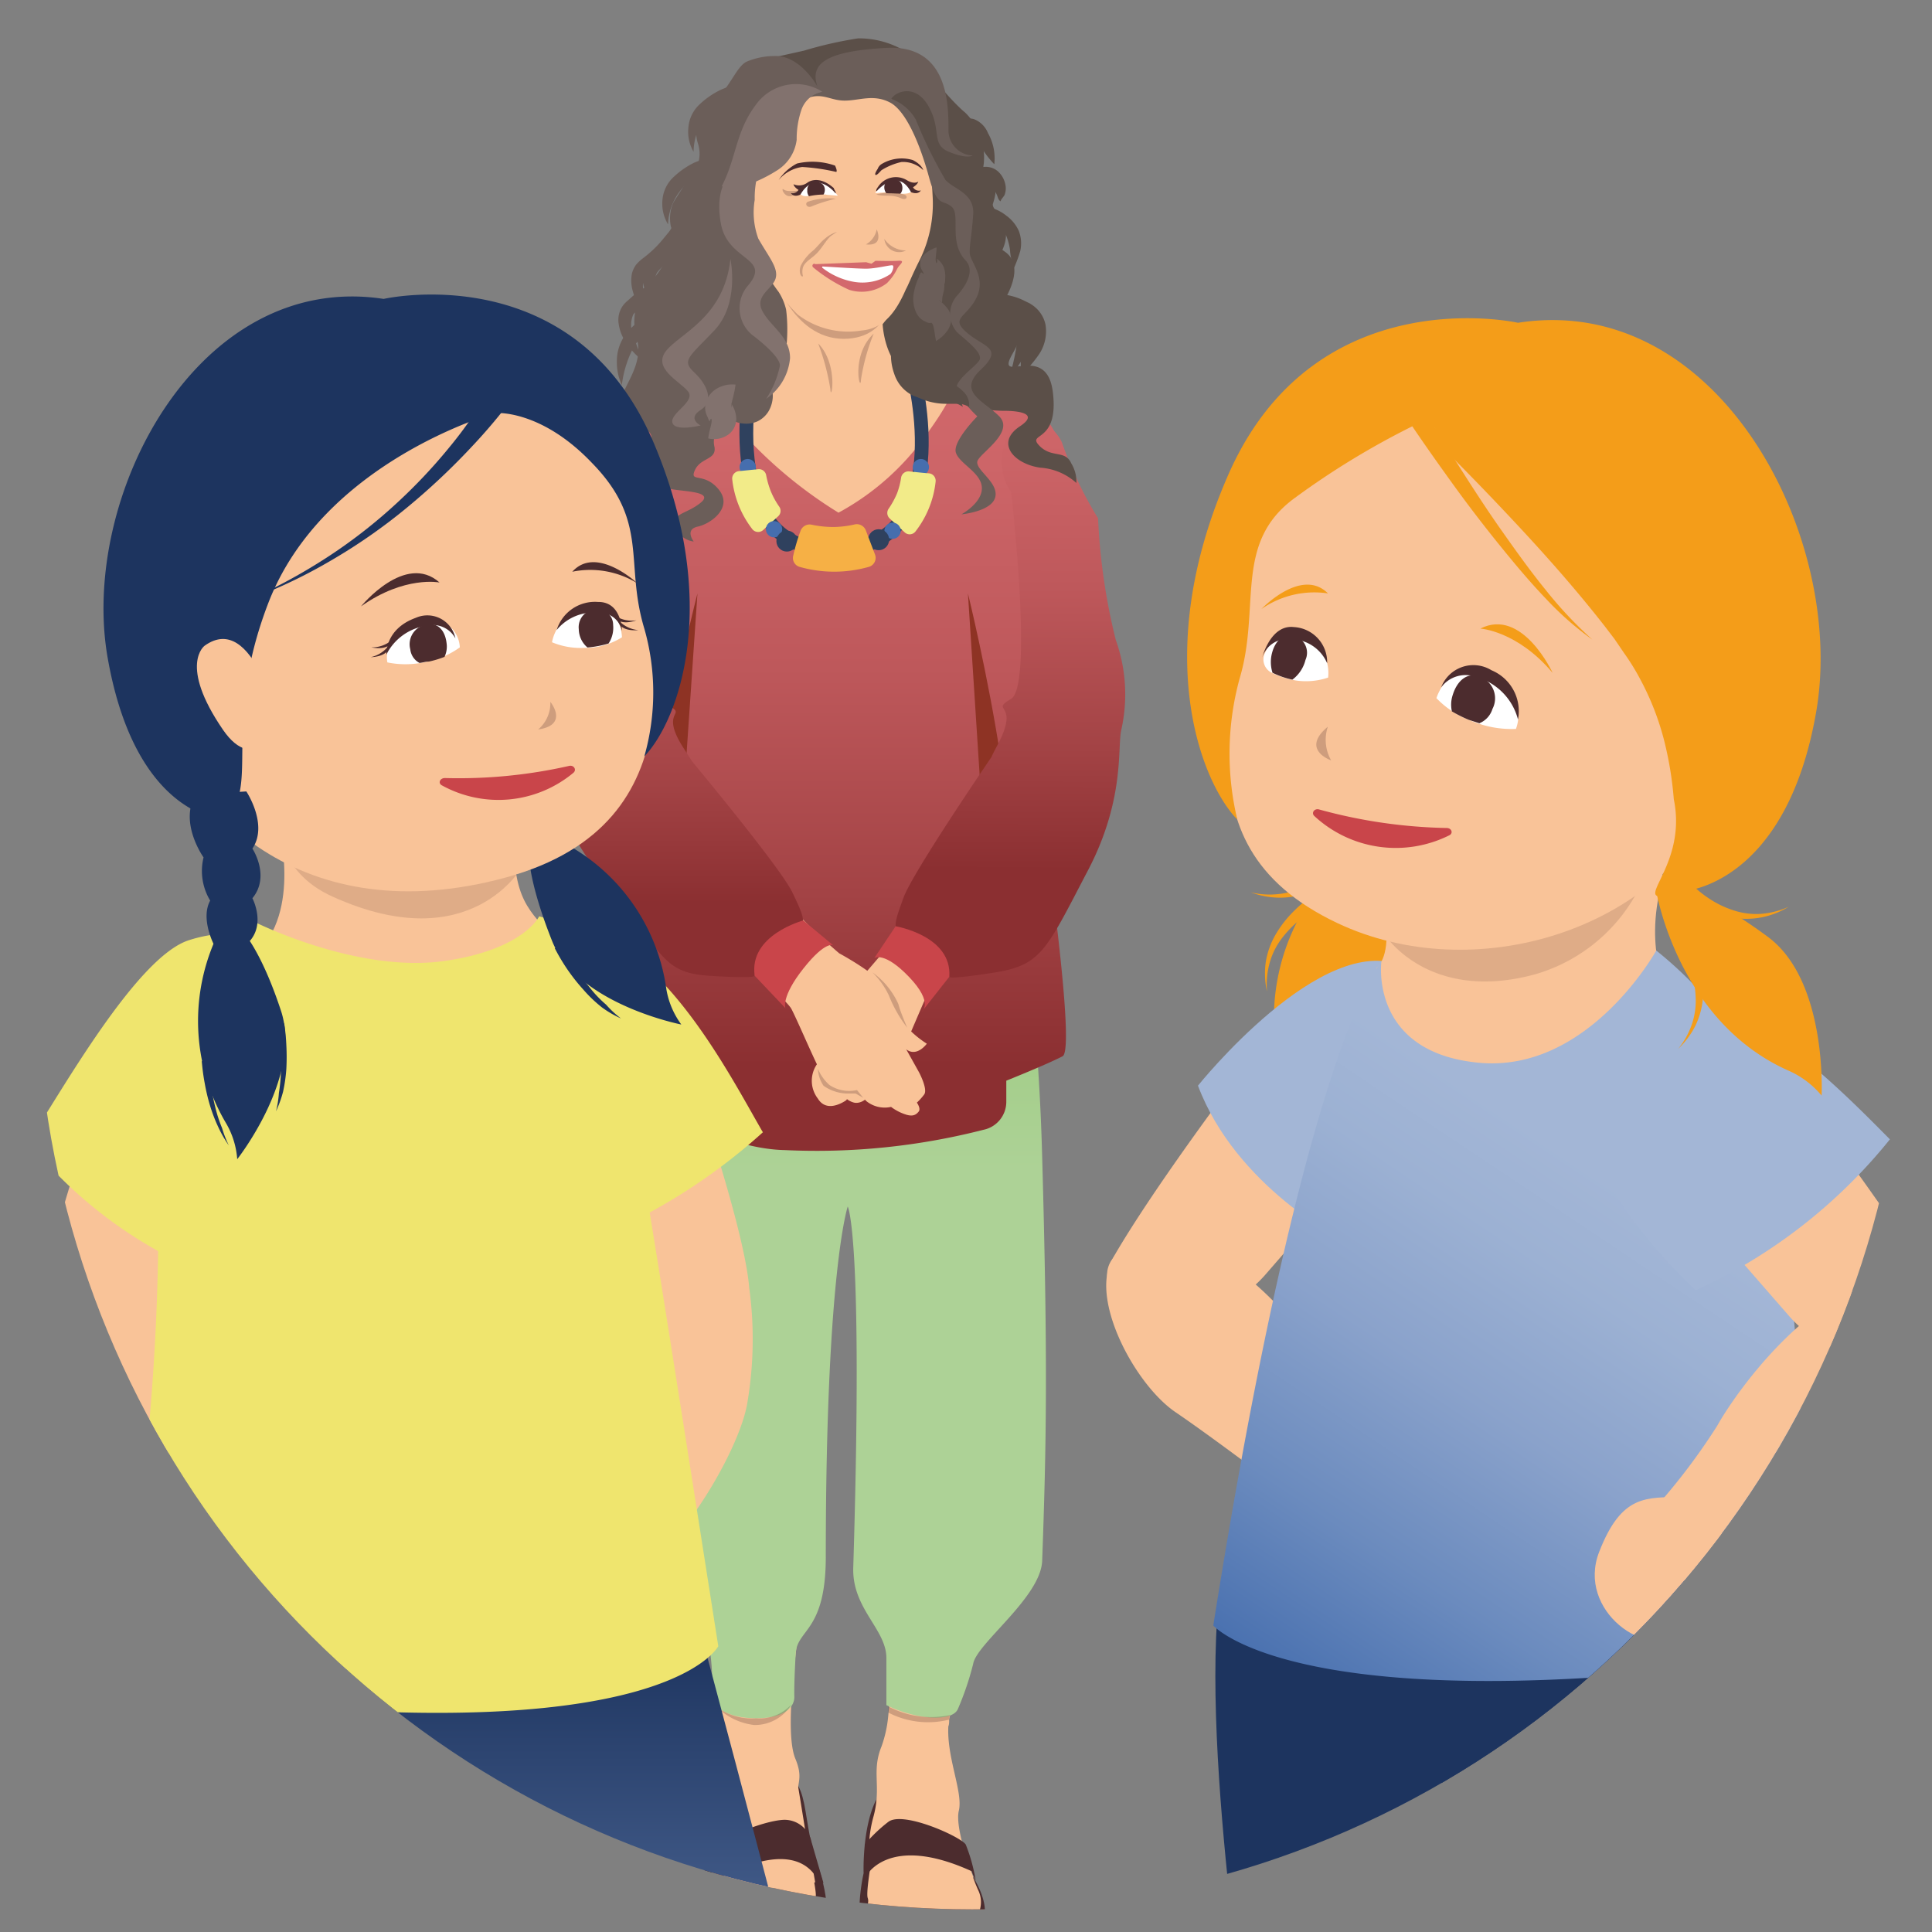
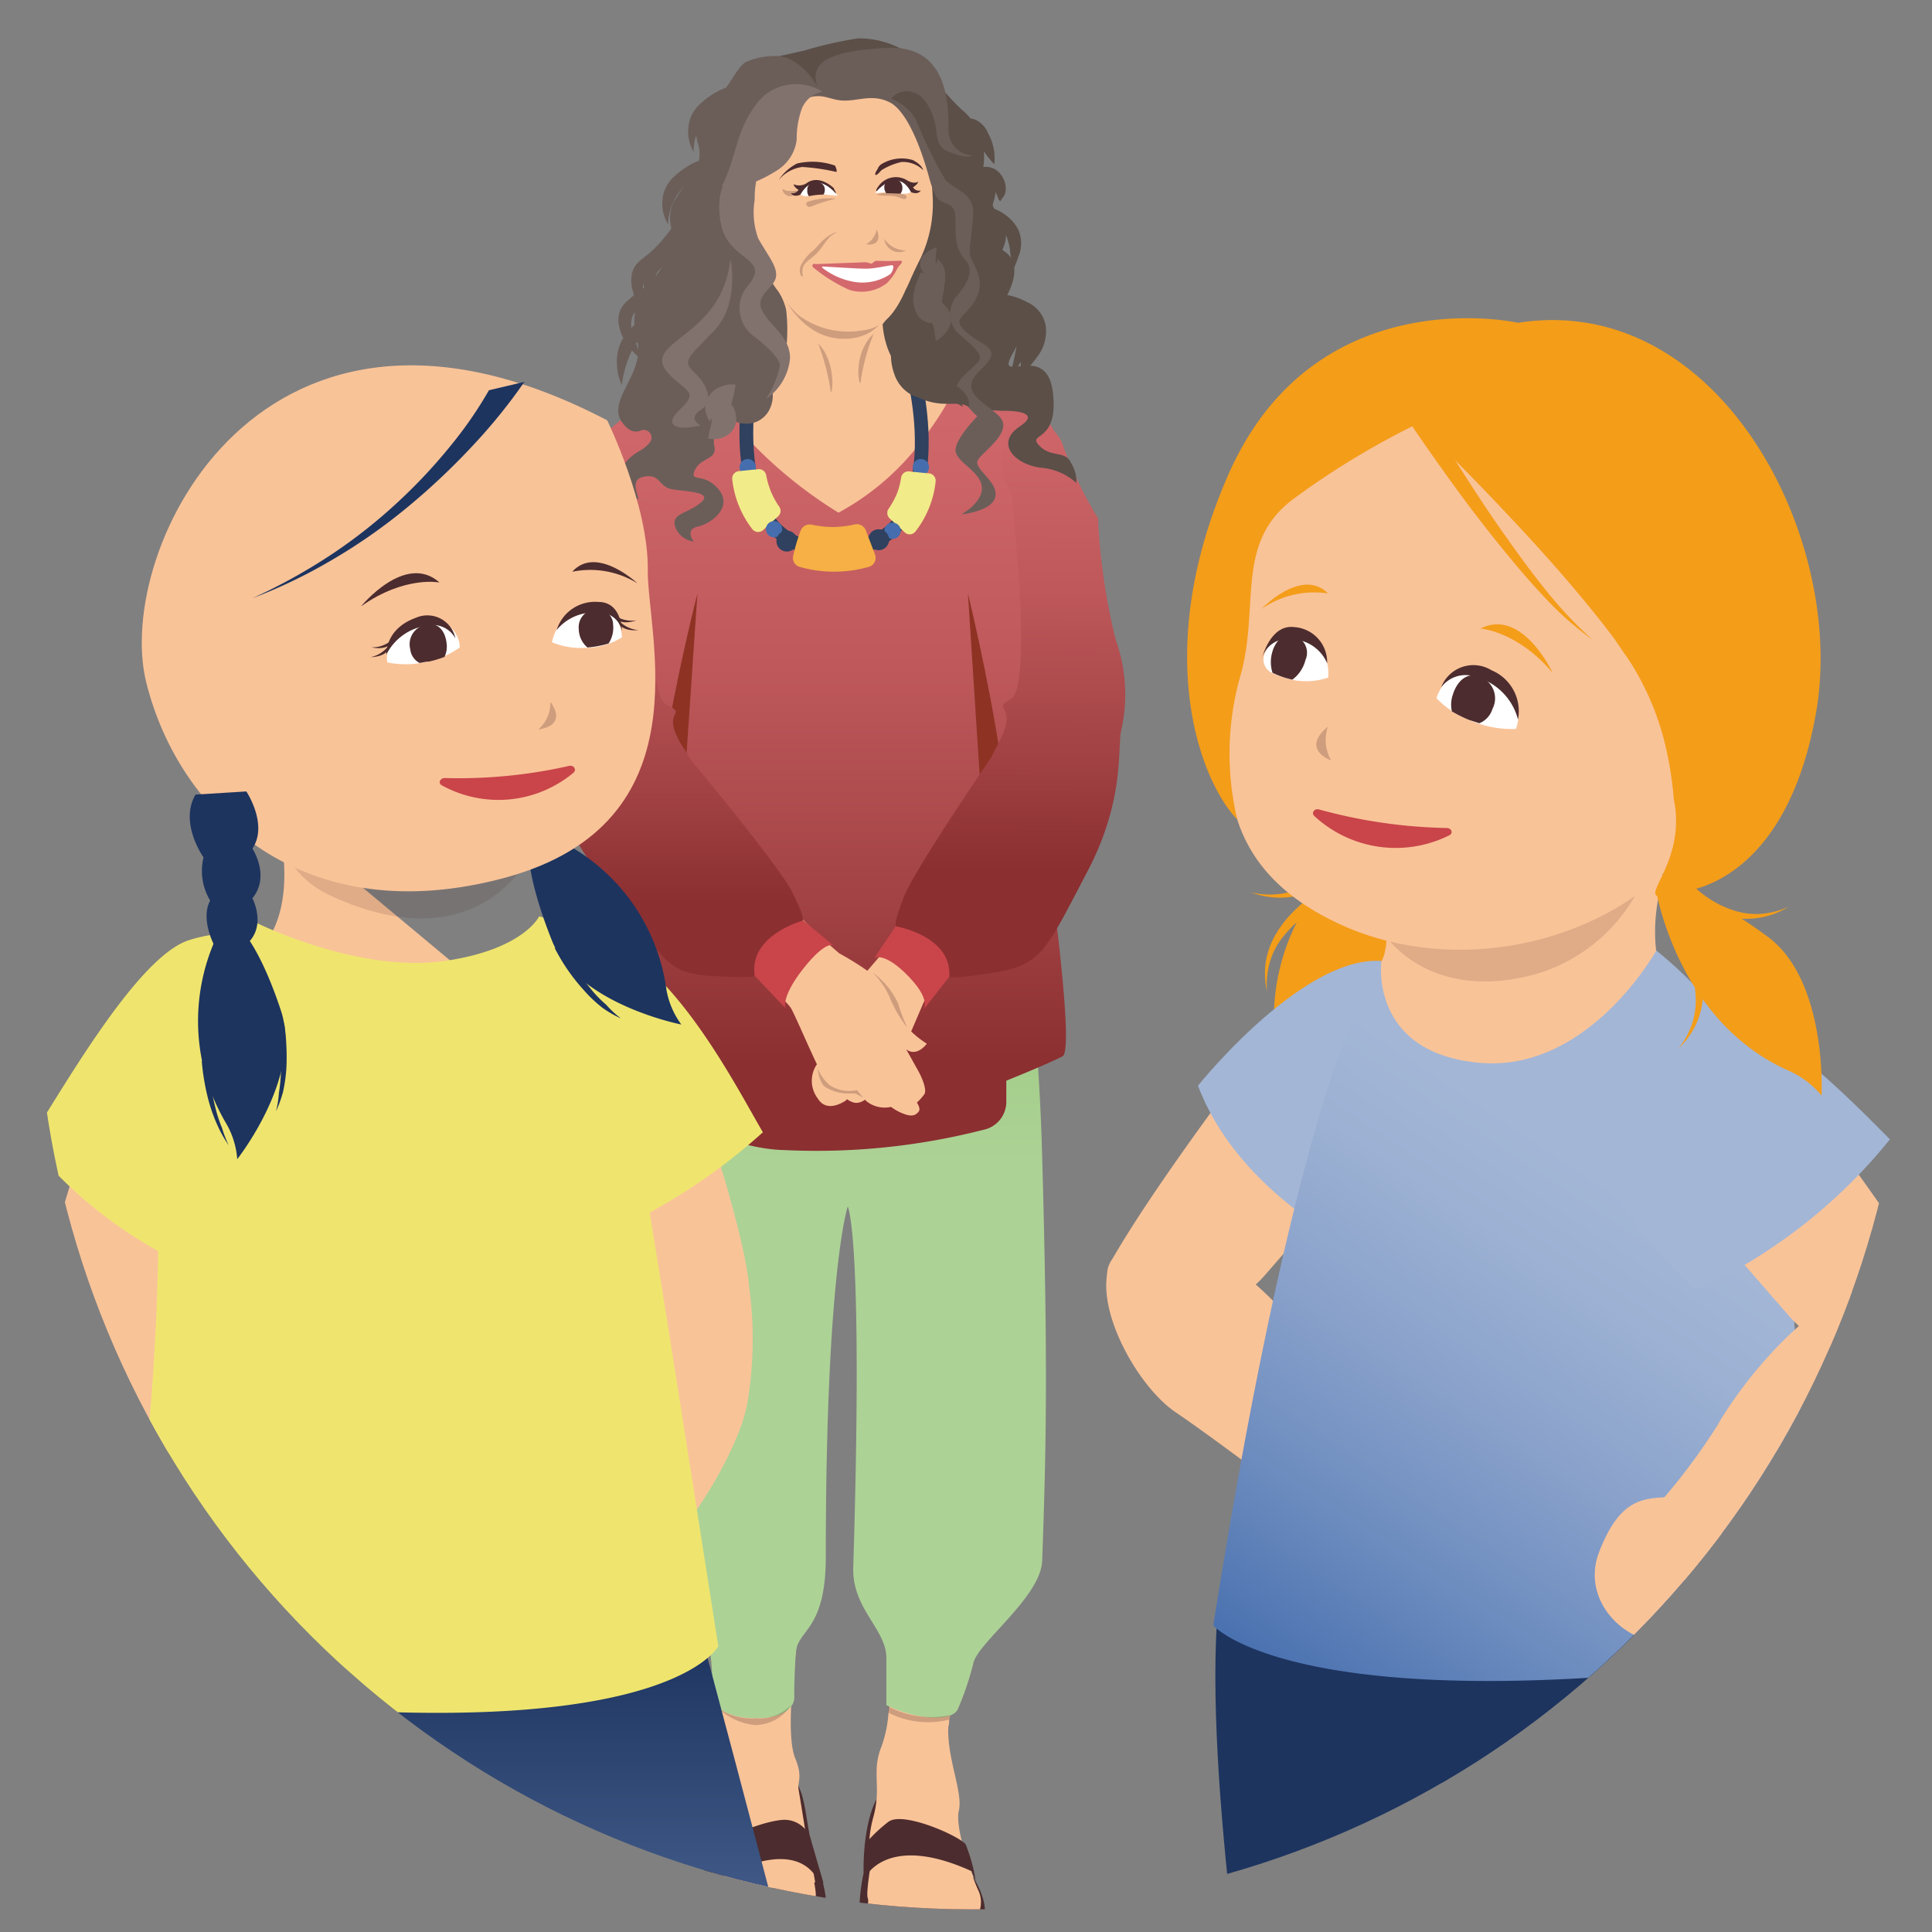
<svg xmlns="http://www.w3.org/2000/svg" xmlns:xlink="http://www.w3.org/1999/xlink" viewBox="0 0 140 140">
  <rect x="0" y="0" width="140" height="140" fill="#808080" stroke="none" />
  <defs>
    <style>.cls-1,.cls-12{fill:none;}.cls-2{clip-path:url(#clip-path);}.cls-3{fill:#f4efa5;}.cls-4{fill:#c9454a;}.cls-5{clip-path:url(#clip-path-2);}.cls-6{fill:#b27356;}.cls-7{fill:#f9c398;}.cls-11,.cls-26,.cls-8{fill:#4c2c2e;}.cls-9{fill:url(#Unbenannter_Verlauf_16);}.cls-10{fill:url(#Unbenannter_Verlauf_22);}.cls-11{opacity:0.25;}.cls-12{stroke:#2f415e;stroke-miterlimit:10;}.cls-13{fill:#8e3324;}.cls-14{fill:url(#Unbenannter_Verlauf_24);}.cls-15{fill:url(#Unbenannter_Verlauf_22-2);}.cls-16{fill:#5b4f48;}.cls-17{fill:#fff;}.cls-18{fill:#d3696d;}.cls-19{fill:#6b5e59;}.cls-20{fill:#82726e;}.cls-21{fill:#466eae;}.cls-22{fill:#f2eb89;}.cls-23{fill:#2f415e;}.cls-24{fill:#f6b045;}.cls-25{fill:#efe56e;}.cls-26{opacity:0.15;}.cls-27{fill:url(#Unbenannter_Verlauf_5);}.cls-28{fill:#1d345f;}.cls-29{fill:#f49d19;}.cls-30{fill:#a3b6d6;}.cls-31{fill:url(#Unbenannter_Verlauf_11);}</style>
    <clipPath id="clip-path">
      <path class="cls-1" d="M138.23-202.29H2.65v67.14h0c0,.22,0,.43,0,.66A67.79,67.79,0,0,0,70.44-66.7a67.79,67.79,0,0,0,67.79-67.79c0-.23,0-.44,0-.66h0Z" />
    </clipPath>
    <clipPath id="clip-path-2">
      <path class="cls-1" d="M138.23,2.78H2.65V69.91h0c0,.22,0,.44,0,.66a67.79,67.79,0,0,0,135.58,0c0-.22,0-.44,0-.66h0Z" />
    </clipPath>
    <linearGradient id="Unbenannter_Verlauf_16" x1="-135.5" y1="116.5" x2="-135.5" y2="37.1" gradientTransform="matrix(-1, 0, 0, 1, -75.54, 0)" gradientUnits="userSpaceOnUse">
      <stop offset="0.4" stop-color="#add296" />
      <stop offset="1" stop-color="#78b952" />
    </linearGradient>
    <linearGradient id="Unbenannter_Verlauf_22" x1="59.3" y1="22.37" x2="59.3" y2="78.87" gradientUnits="userSpaceOnUse">
      <stop offset="0" stop-color="#d3696d" />
      <stop offset="0.2" stop-color="#cd6568" />
      <stop offset="0.46" stop-color="#be585b" />
      <stop offset="0.75" stop-color="#a34345" />
      <stop offset="0.97" stop-color="#8b2f31" />
    </linearGradient>
    <linearGradient id="Unbenannter_Verlauf_24" x1="48.44" y1="26.08" x2="48.44" y2="65.45" gradientUnits="userSpaceOnUse">
      <stop offset="0" stop-color="#d3696d" />
      <stop offset="0.21" stop-color="#cd6568" />
      <stop offset="0.48" stop-color="#be585b" />
      <stop offset="0.78" stop-color="#a34345" />
      <stop offset="1" stop-color="#8b2f31" />
    </linearGradient>
    <linearGradient id="Unbenannter_Verlauf_22-2" x1="360.61" y1="18.43" x2="364.36" y2="58.26" gradientTransform="matrix(-1, 0.09, 0.09, 1, 430.5, -26.82)" xlink:href="#Unbenannter_Verlauf_22" />
    <linearGradient id="Unbenannter_Verlauf_5" x1="32.02" y1="118.56" x2="32.02" y2="165.34" gradientUnits="userSpaceOnUse">
      <stop offset="0" stop-color="#1d345f" />
      <stop offset="1" stop-color="#7490c1" />
    </linearGradient>
    <linearGradient id="Unbenannter_Verlauf_11" x1="128.25" y1="87.89" x2="152.9" y2="124.81" gradientTransform="matrix(-1, 0, 0, 1, 248.31, 0)" gradientUnits="userSpaceOnUse">
      <stop offset="0" stop-color="#a3b6d6" />
      <stop offset="0.17" stop-color="#9cb1d3" />
      <stop offset="0.42" stop-color="#8aa2cb" />
      <stop offset="0.71" stop-color="#6b8bbe" />
      <stop offset="1" stop-color="#466eae" />
    </linearGradient>
  </defs>
  <g id="KIND">
    <g class="cls-2">
      <path class="cls-3" d="M39.17-47a240.85,240.85,0,0,1,.48,30.26c-2.2,28.06-4.73,37.55-6.06,46.4L23.9,30c-.37-5.72-1.4-16.64-1.4-16.64-2.07-18.24-.21-27.26-.21-27.26s-.77-20.53-1.68-33.77S37.85-63.28,39.17-47Z" />
      <path class="cls-3" d="M45-47.11a243.11,243.11,0,0,0-.48,30.26c2.2,28.06,4.74,37.56,6.06,46.4l9.69.27c.37-5.72,1.4-16.65,1.4-16.65,2.07-18.24.22-27.25.22-27.25s.76-20.53,1.68-33.78S46.29-63.43,45-47.11Z" />
      <path class="cls-4" d="M64,7A87.92,87.92,0,0,1,45.7,7S48.15,24.37,48,29.49s-6.57,11.09-1.67,15.6,17.74,2.65,19.34,0S64,32.27,64,32.27a67.43,67.43,0,0,0-.5-8C62.91,20,64,7,64,7Z" />
      <path class="cls-4" d="M20.63,7A87.89,87.89,0,0,0,38.92,7s-2.45,17.33-2.29,22.45,6.56,11.09,1.66,15.6-17.73,2.65-19.33,0,1.67-12.82,1.67-12.82a65,65,0,0,1,.5-8C21.71,20,20.63,7,20.63,7Z" />
    </g>
  </g>
  <g id="KITA">
    <g class="cls-5">
      <path class="cls-6" d="M50.6,138.39a7.12,7.12,0,0,0,1.17,4.23,4.3,4.3,0,0,0,3.49,1.18c2.49-.06,4.11-.74,4.59-4.29C60.21,136.82,50.6,138.39,50.6,138.39Z" />
      <path class="cls-6" d="M62.28,138.39a7.17,7.17,0,0,0,1.18,4.23,4.27,4.27,0,0,0,3.48,1.18,4.22,4.22,0,0,0,2.51-.75c1-.74,1.64-2.08,1.93-4.2C71.73,136.16,62.28,138.39,62.28,138.39Z" />
      <path class="cls-7" d="M52.17,27s3.53-.34,3.93-3.23a43.4,43.4,0,0,0,0-7.53h8.83s-1.42,6.08-.05,8,2.86,1.92,5.05,3L68.41,39.55,60.65,48,53.54,37Z" />
      <path class="cls-8" d="M62.58,135.74s-.25-7,3.17-6.85c3.8.16,2.33,3,4.79,7.16,2.84,4.77-2.33,5.67-4.1,5.67s-4-.8-4.15-2.27A14,14,0,0,1,62.58,135.74Z" />
      <path class="cls-8" d="M50.62,137.67s.8-3.27,1.1-4.6c.5-2.22,1.17-4.61,3.73-4.71,3.55-.12,2.43,2.92,3.76,6.67,2,5.69-.87,6.4-1.65,6.6S50.18,143.17,50.62,137.67Z" />
      <path class="cls-7" d="M50.89,88.14a43.83,43.83,0,0,0-.84,17.75A150,150,0,0,1,52,123.62c.12,2.29.51,6,.45,7.7a37.55,37.55,0,0,1-1,5.07s6.06.89,7.62,0c0,0-.43-2.63-1.07-4.88s.4-2.23-.37-4.08,0-7.59.41-10.49,3-15.67,1.61-28.8Z" />
      <path class="cls-7" d="M73.32,87.79a43.89,43.89,0,0,1,.84,17.76c-1.47,9.12-4.86,16.31-5.38,19.06,0,.19,0,.35-.06.49-.12,2.29,1.08,4.79.76,6.11s1.06,4.84,1.06,4.84-5.8.89-7.35,0a9,9,0,0,1,.08-4.32c.64-2.25-.15-3.33.61-5.18a9,9,0,0,0,.49-2.26,50,50,0,0,0,.15-7.69c-.66-11.67-1.56-21.47.33-28.81Z" />
      <path class="cls-9" d="M71.22,52.3S75,64.09,75.52,83.84c.42,14.94.3,21,0,29.26-.1,2.65-4.76,6-5,7.47a21.29,21.29,0,0,1-1.12,3.3c-.46.92-3,.75-5.17-.31,0,0,0-.45,0-3.42,0-2.08-2.49-3.57-2.4-6.54.74-24.21-.4-26.17-.4-26.17s-1.59,4.68-1.59,25.39c0,5.42-2.08,5.22-2.18,7s-.11,2.6-.1,3.15-.46,1.54-2.76,1.54-3.16-1-3.17-1.39c0-.8,0-2.07-.14-3.16-.07-.76-1.13-1.21-2.43-1.45,0,0-2.18-1.51-4.48-6.4-1.12-2.38.23-12.92.63-25.62s.86-20.18,4.51-34C49.69,52.45,62.84,54.09,71.22,52.3Z" />
      <path class="cls-10" d="M78,50l.21-2L78,41.08a20.27,20.27,0,0,0-.55-6.72c-.92-4.1-2.26-4.5-2.26-4.5l-6-3s.92.56-2.06,4.63a18.67,18.67,0,0,1-6.37,5.66,32.19,32.19,0,0,1-6.1-4.86,7.61,7.61,0,0,1-1.77-5.43s-1.56.49-4.18,1.5a14.2,14.2,0,0,0-5.1,3.3c-1.27,1.18-2.34,6.18-3,9.1S42,52.3,42,52.3h4.13L42.87,75.17s4.22,1.61,5.22,1.89a10.08,10.08,0,0,0,0,3c.3.62,4.77,3.2,8.78,3.28a48.71,48.71,0,0,0,14.39-1.47,2.07,2.07,0,0,0,1.66-2V78.31S75.8,77.16,77,76.54s-2.43-24.16-2.43-24.16Z" />
      <path class="cls-11" d="M52,123.75a4.38,4.38,0,0,0,2.79.77,3.15,3.15,0,0,0,2.55-1A3.09,3.09,0,0,1,54.65,125,4.59,4.59,0,0,1,52,123.75Z" />
      <path class="cls-11" d="M64.37,124.1a6.28,6.28,0,0,0,4.41.51c0-.21.07-.33.07-.33a6.65,6.65,0,0,1-4.48-.62Z" />
      <path class="cls-7" d="M60.1,73.89a28.56,28.56,0,0,1,1.76-2.42c.62-.68,3.11-3.55,3.75-4.49s6.18-9,6.18-9,2-3.25,4.38-3.13,2,3.1,1.34,4.46a37.69,37.69,0,0,1-6.33,7.49,13.83,13.83,0,0,0-4,5.26c-.78,1.8-2.39,5.58-2.39,5.58s-.47,1.55-1.19,1.56-.84-.63-.63-.2-.56,1.08-1.15.88a1.4,1.4,0,0,1-.8-.64s.62.29.24.53-1.42.79-2-.17a2.11,2.11,0,0,1,.21-2.8C60.27,76.11,60.1,73.89,60.1,73.89Z" />
      <path class="cls-7" d="M42.06,55.47A3.72,3.72,0,0,1,45,52.52c2.49-.47,4.14,2.08,7.81,7.56a44.6,44.6,0,0,0,8,9s2.68,1.44,3.3,2.43a23.32,23.32,0,0,0,1.8,3.12,7.43,7.43,0,0,0,1.25,1s-.71,1-1.49.41l.93,1.67s.65,1.22.37,1.6a4.36,4.36,0,0,1-.53.59s.31.43.13.65-.41.4-1,.19a3.57,3.57,0,0,1-1-.53,2.12,2.12,0,0,1-1.78-.41l-.65-.65s-1.65.19-2.24-.69-2-4.29-2.55-5.35-10.9-9.9-14.76-15.56A2.66,2.66,0,0,1,42.06,55.47Z" />
      <path class="cls-11" d="M60.1,78.62a2.58,2.58,0,0,0,2,.37l.45.56L62,79.24h-.65a3.08,3.08,0,0,1-1.67-.56,2.32,2.32,0,0,1-.41-1.23A3.22,3.22,0,0,0,60.1,78.62Z" />
      <path class="cls-11" d="M63.23,70.47a5.86,5.86,0,0,1,1.18,1.66,9.57,9.57,0,0,0,1.33,2.34s-.5-1.15-.64-1.71A5.69,5.69,0,0,0,63.23,70.47Z" />
      <path class="cls-7" d="M51.74,135.33s-.41,1.49-.63,2.09a2,2,0,0,0,0,1.43.53.53,0,0,0,.53.25s.1.82.64.91.65,0,.65,0l.34-.14s-.13.26.46.62a.8.8,0,0,0,1-.22,1.1,1.1,0,0,0,.78.25,1.32,1.32,0,0,0,1.11-.65,4.39,4.39,0,0,0,1.46.27,1.14,1.14,0,0,0,1.17-1c.27-.82-.23-1.25-.14-1.7s-.56-3.11-.56-3.42-1.12-7-1.12-7Z" />
      <path class="cls-7" d="M70.13,135s.51,1.46.77,2a2,2,0,0,1,.09,1.44.55.55,0,0,1-.51.28s0,.82-.58.94-.65,0-.65,0l-.35-.11s.14.25-.43.64a.79.79,0,0,1-1-.15,1.08,1.08,0,0,1-.77.3,1.31,1.31,0,0,1-1.15-.58,4.23,4.23,0,0,1-1.43.36,1.14,1.14,0,0,1-1.24-.88c-.31-.8.16-1.26,0-1.7s.36-3.14.34-3.45.67-7.07.67-7.07Z" />
      <path class="cls-8" d="M51,136.79s6.46-4.43,8.39-.34a1.3,1.3,0,0,1,.28,0l-.87-3a2,2,0,0,0-2-1.58c-1.59.07-5,1.51-5.37,2.33A5.62,5.62,0,0,0,51,136.79Z" />
      <path class="cls-8" d="M62.73,136s1.56-3.2,7.69-.4c0,.06.28.68.28.68a12,12,0,0,0-.72-2.62c-.35-.56-4.55-2.46-5.61-1.64a10.88,10.88,0,0,0-1.71,1.64Z" />
      <path class="cls-12" d="M54.56,26.66s-2.94,13.21,5.76,13.21,6.31-11.21,5.76-13.21" />
      <path class="cls-13" d="M48.79,68.75,50.54,43S44.4,66.77,48.79,68.75Z" />
      <path class="cls-13" d="M71.8,68.75,70.14,43S76,66.77,71.8,68.75Z" />
      <path class="cls-14" d="M45.3,30.45s-2,1.08-2.37,2.47a27.88,27.88,0,0,1-2.09,5.73s-1.11,5.48-1.83,9a11.6,11.6,0,0,0,.22,6.54A22.19,22.19,0,0,0,44,64.08c4.08,5.06,3.95,6.41,7.42,6.63s3.24,0,3.24,0a4,4,0,0,1,3-3.46c.83-.25.62-.78-.24-2.58s-7.28-9.51-7.28-9.51-.16-.27-.52-.82c-2-3,.4-2.44-1.32-3.27S47,36.15,47,36.15,48.81,33.27,45.3,30.45Z" />
      <path class="cls-4" d="M54.69,70.71l2.22,2.34s-.32-.81,1.3-2.86,2.17-1.69,2.17-1.69l-2.17-1.8S54.24,67.75,54.69,70.71Z" />
      <path class="cls-15" d="M74.36,29.82s2,.89,2.59,2.24a28.27,28.27,0,0,0,2.62,5.5,44.57,44.57,0,0,0,1.28,8.8,11.73,11.73,0,0,1,.4,6.54c-.29,1.26.29,5.08-2.47,10.28-3,5.74-3.33,6.76-6.76,7.3s-3.23.3-3.23.3a4,4,0,0,0-3.31-3.16c-.85-.17-.69-.72,0-2.59s6.35-10.15,6.35-10.15.13-.29.44-.87c1.72-3.2-.62-2.39,1-3.37s0-15,0-15S71.13,33,74.36,29.82Z" />
      <path class="cls-4" d="M68.79,70.78l-2,2.54s.9-.62-.9-2.51-2.53-1.39-2.53-1.39l1.54-2.3S69,67.8,68.79,70.78Z" />
      <path class="cls-11" d="M56.1,20s1.47,4.83,5.38,4.54c3.31-.25,3.2-3.77,3.2-3.77Z" />
      <path class="cls-11" d="M66,13.19c-.06-.11.59.2.85,0S66.64,14.25,66,13.19Z" />
      <path class="cls-11" d="M63.31,24.18a14.8,14.8,0,0,0-.92,3.33C62.36,28.58,61.61,25.76,63.31,24.18Z" />
      <path class="cls-11" d="M59.29,24.89a17,17,0,0,1,.88,3.3C60.22,29.26,60.79,26.41,59.29,24.89Z" />
      <path class="cls-16" d="M58.26,3.67a28.81,28.81,0,0,1,3.92-.89,6.49,6.49,0,0,1,4.13,1.43c.84.88,2.54,3.05,3.62,3.94a4.51,4.51,0,0,1,1.35,3.77c-.21,1,1.46.39.67,2.85-.14.51,1.58,1.39.69,3.33,0,.11,1.69.63.35,3.28.12.38,1.91,1.63.43,4.17s2.4-.92,2.87,2.84-1.89,2.92-1,3.88,1.9.3,2.34,1.31A2.53,2.53,0,0,1,78,35a4.32,4.32,0,0,0-2.62-1.11c-1.91-.27-3.28-1.8-1.47-3s-1.25-1.12-1.25-1.12-2.59-.05-3-.69-2.29-1.19-3.59-1.77c-2-.88-2.11-3.82-2.11-3.82a9.38,9.38,0,0,0,2-4.48,42.77,42.77,0,0,0,1.11-7.57s-.39-4.79-4.65-4.15-6.94-3-6.94-3Z" />
      <path class="cls-7" d="M67.26,11.18a24.93,24.93,0,0,1,.32,3,9.21,9.21,0,0,1-.93,4.65c-.56,1.1-.83,1.83-1,2.12-.76,1.75-1.65,2.86-3.22,3a6,6,0,0,1-4.64-1.17,12.67,12.67,0,0,1-1.42-1.67,18.35,18.35,0,0,1-2.93-4.88C52.68,14,52.55,9,57.2,7.3a16.11,16.11,0,0,1,1.66-.5C62.58,5.89,65,6.87,66,8.61,67.39,11.05,67.26,11.18,67.26,11.18Z" />
      <path class="cls-11" d="M62.75,17.71a1.59,1.59,0,0,0,.78-1.09S64.11,17.86,62.75,17.71Z" />
      <path class="cls-11" d="M60.65,16.8l-.4.27c-.33.24-.6.78-1,1.22s-.95.67-1.07,1.11a1.14,1.14,0,0,0,0,.58c0,.18-.37-.08-.16-.72a3.38,3.38,0,0,1,.92-1.12c.35-.33.57-.64.82-.83A2.56,2.56,0,0,1,60.65,16.8Z" />
      <path class="cls-17" d="M66.05,13.88A1.34,1.34,0,0,0,64.92,13c-.84,0-1.5,1-1.5,1s.45-.05.79-.05C65,14,65.76,14.16,66.05,13.88Z" />
      <path class="cls-8" d="M65.39,13.6a.65.65,0,0,1-.66.68.71.71,0,0,1-.65-.74s0-.49.59-.54S65.39,13.38,65.39,13.6Z" />
      <path class="cls-8" d="M63.53,13.85s1.52-1.77,2.48.07c0,0,.48.24.72-.12a.5.5,0,0,1-.57-.23s.32-.18.38-.41c0,0-.28.23-.82-.1a1.54,1.54,0,0,0-2.1.49S63.42,13.8,63.53,13.85Z" />
      <path class="cls-7" d="M63.94,14s1.24,0,1.53.07S64.29,15.13,63.94,14Z" />
      <path class="cls-8" d="M60.51,12s.19.38.09.46a14.71,14.71,0,0,0-2.47-.36,2.7,2.7,0,0,0-1.71.95,3.55,3.55,0,0,1,1.33-1.2A4.93,4.93,0,0,1,60.51,12Z" />
      <path class="cls-8" d="M63.6,12.24s-.25.35-.16.43.39-.3.44-.34a4.58,4.58,0,0,1,1.44-.59,2.08,2.08,0,0,1,1.58.59s-.07-.38-.75-.73a2.82,2.82,0,0,0-2.27.29A.69.69,0,0,0,63.6,12.24Z" />
      <path class="cls-17" d="M58,14.07a1.51,1.51,0,0,1,1.15-.89c.8,0,1.56,1,1.56,1l-.84-.07C59,14,58.36,14.42,58,14.07Z" />
      <path class="cls-8" d="M58.5,13.8a.62.62,0,0,0,.64.67.73.73,0,0,0,.63-.75s0-.49-.58-.53A.57.57,0,0,0,58.5,13.8Z" />
      <path class="cls-8" d="M60.54,14s-1.43-1.79-2.54.1c0,0-.46.25-.69-.11a.49.49,0,0,0,.55-.23s-.31-.18-.36-.41a1,1,0,0,0,1-.11s.77-.64,1.93.4C60.38,13.65,60.65,14,60.54,14Z" />
      <path class="cls-7" d="M58.52,14.24a5.17,5.17,0,0,1,1.34-.14C60.18,14.17,59,15.48,58.52,14.24Z" />
      <path class="cls-11" d="M57.84,13.85c.09-.1-.75.12-1.05-.12S57,14.85,57.84,13.85Z" />
      <path class="cls-11" d="M60.57,14.4a4.66,4.66,0,0,0-2,.21c-.3.09-.11.54.3.32A11.55,11.55,0,0,1,60.57,14.4Z" />
      <path class="cls-18" d="M59,19.11a.15.15,0,0,0-.08.26A11.52,11.52,0,0,0,61.53,21a3,3,0,0,0,2.75-.49c.68-.71.65-1,.9-1.27s.28-.37-.13-.34-1.61,0-1.61,0l-.29.21L62.76,19l-3.67.14Z" />
      <path class="cls-17" d="M62.75,19.47c.74,0,1.8-.29,1.93-.24s0,.46-.16.63a3.63,3.63,0,0,1-2.66.56,5.16,5.16,0,0,1-2.25-1,.06.06,0,0,1,0-.11C60.31,19.35,62.15,19.47,62.75,19.47Z" />
      <path class="cls-11" d="M64.08,17.31a1.91,1.91,0,0,0,1.57.84A1.08,1.08,0,0,1,64.08,17.31Z" />
      <path class="cls-11" d="M63.49,14.09a4.21,4.21,0,0,1,2,0c.32.06.27.48-.19.28C64.62,14.06,64.07,14.27,63.49,14.09Z" />
      <path class="cls-19" d="M54.18,14.63a38.69,38.69,0,0,1,1-4.82c.45-1.16,2-2.15,3.2-2.65s1.73.12,2.8.13,2.09-.49,3.3.13,2.22,3.15,2.84,5.42,1,1.57,1.65,2.15-.25,2.56,1,3.88c.71.76,0,1.87-.64,2.58a2,2,0,0,0,0,2.6c.61.58,2,1.56,1.62,2.09s-1.87,1.49-1.62,2.17a8.12,8.12,0,0,0,1.49,1.86S69,32,69.27,32.81s1.85,1.44,1.88,2.54-1.48,1.92-1.48,1.92,2.25-.2,2.46-1.29-1.59-2-1.28-2.62,2.67-2.08,1.55-3.2-3.05-1.75-1.34-3.36.25-1.62-1-2.7,0-1.08.71-2.55-.48-2.59-.5-3.21.14-1.21.25-2.78-1.36-1.82-2-2.51a33.56,33.56,0,0,1-2.16-4.39,3.35,3.35,0,0,0-1.77-1.49c.22-.48,1.73-1.19,2.7.54s.15,2.76,1.49,3.3,1.7.26,1.7.26a1.83,1.83,0,0,1-1.75-1.88c0-1.79,0-6.16-4.49-5.92s-5.57,1.18-5,2.82c.18.3-1.14-2.33-3.14-2.23a5.24,5.24,0,0,0-2,.41c-.67.32-1.15,1.66-2,2.49-1.54,1.51-1.87,2.37-1.52,3.45A2.41,2.41,0,0,1,50,12.83c-.53.75-1.21,1.85-1.21,1.85a2.85,2.85,0,0,0-.17,1.76c.29.64-.13,1.93-.59,2.79-.77,1.44-2.66,2.53-1.88,5.33.68,2.47-2.19,4.37-1.1,6,.5.74,1,.8,1.38.64a.56.56,0,0,1,.69.82,2.36,2.36,0,0,1-.75.64c-1.6.91-1.9,2.22-.62,3.23s-.48-1,.81-1.32,1.13.68,2.08.87,3.15.17,2.12,1-2.11.75-1.84,1.72a1.65,1.65,0,0,0,1.35,1.08s-.68-.87.29-1.08,2.58-1.39,1.52-2.69-2.14-.46-1.73-1.39,1.55-.74,1.43-1.66a1.62,1.62,0,0,1,1.28-2c4.94-1.25,3.9-8,3.9-8a4.07,4.07,0,0,0-.54-1.27A11,11,0,0,1,54.18,14.63Z" />
      <path class="cls-7" d="M55.9,15.36a6.39,6.39,0,0,1-1.4-1c-.35-.46-1.29-1.05-1.64-.22s.46,4,1.74,4,1.36.05,1.36.05Z" />
      <path class="cls-20" d="M59.58,6.64S57.9,7.06,57.44,8s-.46,2.15-.75,2.77c-.88,1.89-2.85,3-4.39,2.73,1.07-2.07,1-3.95,2.46-5.89A3.57,3.57,0,0,1,59.58,6.64Z" />
      <path class="cls-20" d="M52.93,18.77s.7,3.23-1.19,5.2S49.39,26.13,50.32,27s1.45,2.08.45,2.71,0,1.12,0,1.12-1.9.48-2.05-.22,1.75-1.53,1.12-2.27-2.57-1.66-1.57-2.92S52.48,23,52.93,18.77Z" />
      <path class="cls-19" d="M67.83,24.71c-.09-.38-.1-.71-.18-1a.52.52,0,0,0-.13-.3c-.06-.05-.08,0-.11,0s-.12,0-.26-.06l-.24-.12a1.34,1.34,0,0,1-.47-.48,2.33,2.33,0,0,1-.22-1.53,4.38,4.38,0,0,1,.33-1.06l.06-.13,0-.08,0,0,.07-.1c0-.07.07-.12.11-.1s.31.29,0-.2a.93.93,0,0,1,.08-1,2.27,2.27,0,0,1,1-.62c0,.38-.1.74-.06,1s.13.07.1-.08-.05-.14.17.06a1.26,1.26,0,0,1,.32.49,2,2,0,0,1,.09.83c0,.12,0,.24-.06.35l0,.1s0,0,0,0l0,.1c0,.26-.11.53-.14.76s0,.46-.09.32a.67.67,0,0,0-.17-.13l.16.14a2.92,2.92,0,0,1,.48.5,1.31,1.31,0,0,1,.25.89,1.6,1.6,0,0,1-.22.63A2.56,2.56,0,0,1,67.83,24.71Z" />
      <path class="cls-19" d="M49.65,15.67a3.74,3.74,0,0,0-.46,1,10.71,10.71,0,0,1-.47,1,5.58,5.58,0,0,1-1.53,1.79,2.8,2.8,0,0,0-.34.27,1.14,1.14,0,0,0-.17.31,2.62,2.62,0,0,0-.08.91A16.39,16.39,0,0,0,47,23.12a4.67,4.67,0,0,1-1.14-2,2.76,2.76,0,0,1-.07-1.29,1.88,1.88,0,0,1,.32-.67,3.17,3.17,0,0,1,.5-.46,8.31,8.31,0,0,0,1.48-1.43l.7-.85A2.2,2.2,0,0,1,49.65,15.67Z" />
      <path class="cls-19" d="M49.65,15.33a3.4,3.4,0,0,0-.28,1,7.57,7.57,0,0,1-.29,1.11,5.52,5.52,0,0,1-1.19,2,2.54,2.54,0,0,0-.28.32.91.91,0,0,0-.11.34,2.27,2.27,0,0,0,.08.91,14.93,14.93,0,0,0,.74,2,4.77,4.77,0,0,1-1.48-1.78,2.79,2.79,0,0,1-.29-1.26,2,2,0,0,1,.2-.72,3.08,3.08,0,0,1,.42-.54,8.2,8.2,0,0,0,1.2-1.66l.54-1C49.12,15.91,49.28,15.51,49.65,15.33Z" />
      <path class="cls-19" d="M48.61,20.12c-.45.55-1,.94-1.42,1.4l-.69.66-.34.34-.17.16a.52.52,0,0,0-.1.11,1.87,1.87,0,0,0,0,1.5,18.19,18.19,0,0,0,.69,1.83,4.87,4.87,0,0,1-1.37-1.55,3,3,0,0,1-.37-1.05,1.79,1.79,0,0,1,.23-1.27,1.39,1.39,0,0,1,.21-.27,1.57,1.57,0,0,1,.19-.18l.38-.34a7.19,7.19,0,0,1,.84-.61A6.05,6.05,0,0,1,48.61,20.12Z" />
      <path class="cls-19" d="M48,22.5c-.34.51-.72.85-1,1.28L46,25a8,8,0,0,0-.94,2.9,3.88,3.88,0,0,1-.36-1.68,3.25,3.25,0,0,1,.48-1.76,5.2,5.2,0,0,1,1.21-1.26A3.7,3.7,0,0,1,48,22.5Z" />
      <path class="cls-19" d="M52,11.4c-.42.45-.87.74-1.27,1.1l-1.2,1.05a4.14,4.14,0,0,0-1.12,2.71A2.89,2.89,0,0,1,48,14.52a2.55,2.55,0,0,1,.84-1.72,6,6,0,0,1,1.44-1A4.59,4.59,0,0,1,52,11.4Z" />
      <path class="cls-19" d="M53.85,6.1c-.42.45-.87.74-1.26,1.1l-1.21,1A4.14,4.14,0,0,0,50.26,11a2.86,2.86,0,0,1-.38-1.73,2.57,2.57,0,0,1,.84-1.73,6,6,0,0,1,1.44-1A4.59,4.59,0,0,1,53.85,6.1Z" />
      <path class="cls-16" d="M72.05,11.9a6.41,6.41,0,0,1-.73-.9c-.21-.3-.41-.59-.6-.9a3,3,0,0,0-.49-.69,1.53,1.53,0,0,0-.9-.32,1.1,1.1,0,0,1,1.26-.45,1.78,1.78,0,0,1,1,1A3.71,3.71,0,0,1,72.05,11.9Z" />
      <path class="cls-16" d="M72.5,14.59c-.18-.12-.2-.35-.27-.48a2.28,2.28,0,0,0-.18-.35c-.11-.18-.3-.43-.4-.59a1.14,1.14,0,0,0-.5-.34c-.25-.11-.55-.19-.89-.31a1.56,1.56,0,0,1,1-.42,1.34,1.34,0,0,1,1.15.41,1.77,1.77,0,0,1,.47,1.05,1.39,1.39,0,0,1-.09.58C72.68,14.32,72.56,14.41,72.5,14.59Z" />
      <path class="cls-16" d="M73.49,19.39a3.6,3.6,0,0,1-.3-1.27,4.38,4.38,0,0,0-.26-1c-.11-.23-.39-.59-.6-.92a5.57,5.57,0,0,1-.6-1.17,3.22,3.22,0,0,1,1.21.61,2.8,2.8,0,0,1,.89,1.1,2.52,2.52,0,0,1,.1,1.45A9.55,9.55,0,0,1,73.49,19.39Z" />
      <path class="cls-16" d="M74.1,27.07a2,2,0,0,1-.11-1l0-.86A2.76,2.76,0,0,0,73.89,24a.42.42,0,0,0-.16-.2l-.06-.05-.21-.16a2.32,2.32,0,0,1-.35-.35,2.66,2.66,0,0,1-.63-1.92,4.56,4.56,0,0,1,1.8.5l.33.16.14.09a2,2,0,0,1,.28.21,2.27,2.27,0,0,1,.73,1.24,3,3,0,0,1-.45,2.13A8.71,8.71,0,0,1,74.1,27.07Z" />
      <path class="cls-16" d="M73.34,27.23a2.17,2.17,0,0,1,.07-.88c.06-.29.13-.56.17-.83a3.14,3.14,0,0,0,0-1.46.89.89,0,0,0-.3-.46l-.12-.09L73,23.37c-.12-.1-.24-.2-.35-.31a3.53,3.53,0,0,1-.92-1.56,8.92,8.92,0,0,1,1.51.85l.33.22.16.1a2,2,0,0,1,.23.17,1.83,1.83,0,0,1,.58,1,3,3,0,0,1-.31,1.9C74,26.28,73.58,26.73,73.34,27.23Z" />
      <path class="cls-20" d="M54.17,13.39a3.78,3.78,0,0,1,.82-.87c.29-.26.56-.52.82-.78a2.87,2.87,0,0,0,.92-1.68,5.1,5.1,0,0,1,.65-2.41,2,2,0,0,1,2.2-1A2,2,0,0,0,58.06,8a6.56,6.56,0,0,0-.33,2.13,3.05,3.05,0,0,1-1.41,2.21A10.41,10.41,0,0,1,54.17,13.39Z" />
      <path class="cls-16" d="M64.6,25.18c.31.57.58,1.11.9,1.58a2.57,2.57,0,0,0,1.07,1c.51.2,1.08.32,1.69.51a3.46,3.46,0,0,1,.91.4,1.37,1.37,0,0,1,.6.81,2.71,2.71,0,0,0-1.66-.45,6,6,0,0,1-1.9-.34,2.65,2.65,0,0,1-1.41-1.6A4,4,0,0,1,64.6,25.18Z" />
      <path class="cls-16" d="M65.53,24.65c.46.58.78,1.1,1.11,1.53a2.66,2.66,0,0,0,.82.82c.43.21.92.42,1.5.75a3.68,3.68,0,0,1,.88.66,1.32,1.32,0,0,1,.38,1.08,1.62,1.62,0,0,0-.87-.23c-.26,0-.54,0-.84,0a4.67,4.67,0,0,1-2-.47,2.73,2.73,0,0,1-1.38-2.05A3.2,3.2,0,0,1,65.53,24.65Z" />
      <path class="cls-19" d="M52.86,30.45c.07-.18.29-.2.42-.26l.43-.14a2.54,2.54,0,0,0,.66-.32,1.48,1.48,0,0,0,.44-.46,1.51,1.51,0,0,0,.21-.63A7.74,7.74,0,0,0,55,27l-.16-1.79a6.7,6.7,0,0,1,.8,1.66A5.31,5.31,0,0,1,56,28.73a2.28,2.28,0,0,1-.3,1.06,1.89,1.89,0,0,1-.85.76,2,2,0,0,1-1.06.13C53.42,30.66,53.12,30.45,52.86,30.45Z" />
      <path class="cls-20" d="M55,12.32a6.55,6.55,0,0,0-.31,2.16,5.5,5.5,0,0,0,.26,2.81c.78,1.37,1.48,2.14,1.25,2.9s-1.54,1.24-.95,2.36,2,1.84,2,3.4a4,4,0,0,1-1.73,2.95,6.81,6.81,0,0,0,1-2.43c-.05-.76-2-2.19-2-2.19a2.51,2.51,0,0,1-.28-3.63c1.66-2-1.5-1.72-2-4.44s.73-3.6.73-3.6Z" />
      <circle class="cls-21" cx="54.18" cy="33.85" r="0.59" />
      <circle class="cls-21" cx="66.73" cy="33.85" r="0.59" />
      <path class="cls-22" d="M54.94,34a.53.53,0,0,1,.58.44,6.44,6.44,0,0,0,.34,1.17,5.73,5.73,0,0,0,.61,1.11.53.53,0,0,1-.08.69l-1.09,1a.54.54,0,0,1-.78-.06,7.17,7.17,0,0,1-1.46-3.62.54.54,0,0,1,.48-.59Z" />
      <path class="cls-22" d="M65.89,34.16a.54.54,0,0,0-.59.44A5.54,5.54,0,0,1,65,35.76a6.33,6.33,0,0,1-.61,1.11.54.54,0,0,0,.08.7l1.08,1a.53.53,0,0,0,.79-.06,7.12,7.12,0,0,0,1.46-3.62.54.54,0,0,0-.48-.59C66.87,34.27,66.3,34.2,65.89,34.16Z" />
      <circle class="cls-21" cx="64.68" cy="38.46" r="0.59" />
      <circle class="cls-21" cx="56.09" cy="38.35" r="0.59" />
      <circle class="cls-23" cx="57.02" cy="39.21" r="0.76" />
      <circle class="cls-23" cx="63.67" cy="39.11" r="0.76" />
      <path class="cls-24" d="M58,38.5a.7.7,0,0,1,.81-.48,7.79,7.79,0,0,0,1.56.17A7.34,7.34,0,0,0,61.94,38a.7.7,0,0,1,.8.43l.67,1.76a.68.68,0,0,1-.46.89,9.2,9.2,0,0,1-5,0,.67.67,0,0,1-.46-.85C57.6,39.71,57.81,39,58,38.5Z" />
      <path class="cls-20" d="M53.3,27.87c-.07.56-.21,1-.28,1.32a.69.69,0,0,0,0,.36s0,0,0-.1a.55.55,0,0,0,0-.17l.05.1a2,2,0,0,1,.28.9,1.42,1.42,0,0,1-.48,1.14,1.78,1.78,0,0,1-1.55.35c.07-.58.25-1,.25-1.28s-.11-.08-.13,0-.06,0-.15-.23l-.08-.18a1.34,1.34,0,0,1-.11-.46,1.5,1.5,0,0,1,.14-.7,1.8,1.8,0,0,1,.59-.69A2.21,2.21,0,0,1,53.3,27.87Z" />
-       <path class="cls-7" d="M38.21,74.26s3.85-3.2,2.38-5.53-3.17-2.66-3.33-6.93L20,59.08s1.85,6-.91,9.45S28.22,77.71,38.21,74.26Z" />
+       <path class="cls-7" d="M38.21,74.26L20,59.08s1.85,6-.91,9.45S28.22,77.71,38.21,74.26Z" />
      <path class="cls-7" d="M46.12,94.86a49.19,49.19,0,0,0-4.21-13.39S47.52,78.2,50,77.61c0,0,3.94,11.28,4.29,15.7a27.51,27.51,0,0,1-.16,8.49c-.82,4.39-7.56,15-11.71,13.18s-.9-4,.87-7.07C47.75,100.19,46.12,94.86,46.12,94.86Z" />
      <path class="cls-7" d="M11.43,97.1a46.63,46.63,0,0,1,4.2-13.39s-6-3.39-8.55-4c0,0-3.95,11.27-4.25,15.72A26.67,26.67,0,0,0,3.14,104c.95,4.42,8.2,15.18,12.53,13.45s.87-4-1-7.12C9.81,102.43,11.43,97.1,11.43,97.1Z" />
      <path class="cls-25" d="M42.26,90.11s-5.5-10.27-6.4-15.21c-.78-4.24,2.74-8.16,6.42-7.39,6,1.27,10.79,10.74,13,14.54A42.66,42.66,0,0,1,42.26,90.11Z" />
      <path class="cls-26" d="M20.29,59.33l17.57,3.44S34.16,69.5,24.16,65C19.83,63.09,20.29,59.33,20.29,59.33Z" />
      <path class="cls-25" d="M28,146.53a214.26,214.26,0,0,1,.47,24.1C27,193,25.2,200.52,24.29,207.55l-6.92.18c-.29-4.56-1.07-13.26-1.07-13.26-1.55-14.54-.27-21.71-.27-21.71s-.63-16.35-1.34-26.9S26.94,133.53,28,146.53Z" />
      <path class="cls-25" d="M45.85,142.06a214.26,214.26,0,0,1,.47,24.1c-1.46,22.33-3.23,29.88-4.14,36.92l-6.92.17C35,198.7,34.19,190,34.19,190c-1.55-14.53-.26-21.71-.26-21.71s-.64-16.35-1.34-26.9S44.84,129.05,45.85,142.06Z" />
      <path class="cls-27" d="M50.85,118.56S55,134,57.78,144.87c2.49,9.68,4.41,13.52,4.41,13.52s-34.14,15-60.33.86c0,0,2.18-14.36,3.38-21.89,1-6.19,4.35-18.69,4.35-18.69S20.45,123.83,50.85,118.56Z" />
      <path class="cls-25" d="M18.37,66.77A31.36,31.36,0,0,0,11,75.24a171.18,171.18,0,0,1-2.95,46.9c39.64,5.75,44-2.85,44-2.85C44.93,73.93,45,73.76,42.07,67a17.8,17.8,0,0,1-3-.6s-1.1,2.38-6.75,3.22C25.9,70.59,18.37,66.77,18.37,66.77Z" />
      <path class="cls-25" d="M14.66,92.21s8.16-13,8.61-15.75c1.39-8.48-5.2-9.76-9.61-8.32C9.9,69.38,4.55,78.92,2.06,82.75A32.1,32.1,0,0,0,14.66,92.21Z" />
      <path class="cls-28" d="M40.71,61a14.19,14.19,0,0,1,7.58,10.7,6,6,0,0,0,1.08,2.54S41.83,72.77,40,68.17s-1.68-6.51-1.68-6.51Z" />
      <path class="cls-28" d="M40.19,68.69a14.36,14.36,0,0,0,.92,1.55,13.62,13.62,0,0,0,1.16,1.47A9.81,9.81,0,0,0,43.62,73,7.4,7.4,0,0,0,45,73.8a7.07,7.07,0,0,1-1.08-1,8.41,8.41,0,0,1-1.2-1.26,12.23,12.23,0,0,1-1-1.38,10.77,10.77,0,0,1-.68-1.36Z" />
      <path class="cls-7" d="M44,30.46s3,6.13,2.94,10.83,4.23,18.34-10.3,22.3S13,59.09,10.6,49.46,19,17.39,44,30.46Z" />
      <path class="cls-8" d="M31.85,42.21s-2.53-.51-5.69,1.73C26.16,43.94,29.37,40,31.85,42.21Z" />
      <path class="cls-8" d="M28.44,46.34a2.19,2.19,0,0,1-1.53.57S28.26,47.23,28.44,46.34Z" />
      <path class="cls-8" d="M28.22,46.71a2.2,2.2,0,0,1-1.36.91S28.25,47.62,28.22,46.71Z" />
      <path class="cls-8" d="M44.53,44.59a2.21,2.21,0,0,0,1.59.36S44.82,45.45,44.53,44.59Z" />
      <path class="cls-8" d="M44.8,44.93a2.23,2.23,0,0,0,1.46.73S44.88,45.83,44.8,44.93Z" />
-       <path class="cls-28" d="M35.87,29.93s-12.49,3.48-16.44,13.8c-3.45,9-.46,13.4-3.21,15.65,0,0-6.38-.08-8.42-11.72s6.5-28.06,20-26c0,0,13.7-3.13,19.51,10.29,5,11.68,1.9,20.23-.62,22.86a16.89,16.89,0,0,0,0-9.26c-1.45-4.79.39-7.72-3.79-12C39.16,29.62,35.87,29.93,35.87,29.93Z" />
      <path class="cls-28" d="M38,27.67a40.06,40.06,0,0,1-3.74,4.62,49.46,49.46,0,0,1-4.73,4.46,40.83,40.83,0,0,1-5.55,3.87,37.63,37.63,0,0,1-5.69,2.73,40.92,40.92,0,0,0,5.56-3.06,37.73,37.73,0,0,0,4.93-3.86,39.11,39.11,0,0,0,3.89-4.15,29.3,29.3,0,0,0,2.76-4Z" />
      <path class="cls-8" d="M41.47,41.43a6.51,6.51,0,0,1,4.72.84S43.22,39.48,41.47,41.43Z" />
      <path class="cls-7" d="M14.83,46.79s-1.92,1.37,1.34,6.11c2.28,3.3,4.06-.23,4.06-.23S18.41,44.22,14.83,46.79Z" />
      <path class="cls-4" d="M41.24,55.5a36.26,36.26,0,0,1-9,.88c-.36,0-.52.37-.22.53A8.49,8.49,0,0,0,41.55,56C41.81,55.78,41.58,55.42,41.24,55.5Z" />
      <path class="cls-17" d="M28.07,48a6.5,6.5,0,0,0,3-.09,5.94,5.94,0,0,0,2.25-1,2.13,2.13,0,0,0-2.52-2C29,45.26,27.82,46.58,28.07,48Z" />
      <path class="cls-17" d="M45.07,46.18a5.05,5.05,0,0,1-2.8.77A5.38,5.38,0,0,1,40,46.54a3,3,0,0,1,2-2.29C44.08,43.54,45,44.77,45.07,46.18Z" />
      <path class="cls-8" d="M41.94,45.59a1.3,1.3,0,0,1,1.27-1.44,1.13,1.13,0,0,1,1.22,1.14,2.08,2.08,0,0,1-.33,1.34,7.31,7.31,0,0,1-1.53.29A1.78,1.78,0,0,1,41.94,45.59Z" />
      <path class="cls-8" d="M29.73,47.05A1.44,1.44,0,0,1,31,45.25c.71-.12,1.25.41,1.36,1.35a1.73,1.73,0,0,1-.15,1,7.39,7.39,0,0,1-1.13.34c-.24,0-.47.08-.68.1A1.27,1.27,0,0,1,29.73,47.05Z" />
      <path class="cls-8" d="M40.34,45.65a3.48,3.48,0,0,1,3-1.25,1.65,1.65,0,0,1,1.73,1.33s0-2.13-1.73-2.11A2.9,2.9,0,0,0,40.34,45.65Z" />
      <path class="cls-8" d="M28,47.43a3.86,3.86,0,0,1,3-2.1,1.85,1.85,0,0,1,2,.93,2.07,2.07,0,0,0-2.87-1.49C27.88,45.58,28,47.43,28,47.43Z" />
      <path class="cls-28" d="M15.84,67.58a14.53,14.53,0,0,0,.51,13.76A6,6,0,0,1,17.19,84s4.74-6,3.17-10.76-3-6-3-6Z" />
      <path class="cls-28" d="M17.85,57.35s1.61,2.41.44,4.14c0,0,1.32,2,0,3.6,0,0,1.14,2.16-.57,3.45l-2.21-.07s-1-1.89-.28-3.21a4.15,4.15,0,0,1-.48-3.13s-1.79-2.5-.58-4.55Z" />
      <path class="cls-28" d="M20.59,74.14a13.93,13.93,0,0,1,.16,1.61,16.17,16.17,0,0,1,0,1.7,11.19,11.19,0,0,1-.24,1.67A8.65,8.65,0,0,1,20,80.53a7.56,7.56,0,0,0,.21-1.33,12.06,12.06,0,0,0,.15-1.58,12.38,12.38,0,0,0-.06-1.51,9.44,9.44,0,0,0-.21-1.34Z" />
      <path class="cls-28" d="M14.62,76.87a14.93,14.93,0,0,0,.21,1.6,14.08,14.08,0,0,0,.39,1.65,11.79,11.79,0,0,0,.61,1.58A8.48,8.48,0,0,0,16.58,83a8.07,8.07,0,0,1-.49-1.26,9.86,9.86,0,0,1-.49-1.51,11.63,11.63,0,0,1-.28-1.48,11.3,11.3,0,0,1-.09-1.35Z" />
      <path class="cls-11" d="M39,52.86a2.51,2.51,0,0,0,.88-2S41.26,52.53,39,52.86Z" />
      <path class="cls-7" d="M102.86,78.72l.39-5.6a1.61,1.61,0,0,0-1-1.67c-1.78-.79-6-1-13.46,7.77-.07.07-.12.15-.18.22-.7.94-5.59,7.56-8,11.79A1.89,1.89,0,0,0,81.15,94l1.61.89c2.53,1.38,6.6.21,9-2.6l10.28-11.83A3,3,0,0,0,102.86,78.72Z" />
      <path class="cls-7" d="M101.91,106.8a46,46,0,0,1-5-6.5c-1.51-2.72-7.68-11.19-13.73-10.52s-1.75,10,2,12.55,11.59,8.58,11.59,8.58,2.92,1.68,4.23-.51A5,5,0,0,0,101.91,106.8Z" />
      <path class="cls-7" d="M96.6,108.1s.33-2.75,2.87-2.65,4.34-.25,6,4-3.49,7.93-6.17,5.9S95.73,111.15,96.6,108.1Z" />
      <path class="cls-29" d="M98.36,62a8.72,8.72,0,0,1-1.6,1.56,7.81,7.81,0,0,1-1.9,1.09,5.79,5.79,0,0,1-2.13.4,6,6,0,0,1-2.09-.39,5.8,5.8,0,0,0,2.07.12,5.21,5.21,0,0,0,1.93-.62,7,7,0,0,0,1.6-1.2,8,8,0,0,0,1.23-1.54Z" />
      <path class="cls-29" d="M95.56,64.61A9.26,9.26,0,0,0,93.78,66a8.13,8.13,0,0,0-1.35,1.73,5.82,5.82,0,0,0-.71,2,6,6,0,0,0,.09,2.12A6,6,0,0,1,92,69.79a5.21,5.21,0,0,1,.9-1.81,7.35,7.35,0,0,1,1.42-1.42,8.71,8.71,0,0,1,1.71-1Z" />
      <path class="cls-29" d="M98,61.84a15.37,15.37,0,0,0-5.65,13,6.37,6.37,0,0,1-.57,2.94s7.65-3.28,8.61-8.57.31-7.28.31-7.28Z" />
      <path class="cls-30" d="M86.81,78.67s9-11.25,14.83-8.66c10.49,4.65-.9,15.73-4.33,19.88C97.31,89.89,89.56,86,86.81,78.67Z" />
      <path class="cls-7" d="M100.42,66.93l3.76-2.43S121.73,59,120.41,64s.52,8,.52,8l-.52,6.42-11.89,2.92-9.6-7.14.84-4.07S100.71,69.45,100.42,66.93Z" />
      <path class="cls-26" d="M119.37,63l-19,4.76s3.12,4.88,10.73,2.88A12.26,12.26,0,0,0,119.37,63Z" />
      <path class="cls-28" d="M116.37,90.1s18.93,13.43-2.58,40.57c0,0-4,10.05-5.68,15,0,0-11.52,5-17.83,1,0,0-4.28-27.78-.93-35.34S116.37,90.1,116.37,90.1Z" />
      <path class="cls-28" d="M121.64,93.36c4.78,9.82,15.36,15.5,3.51,39.15,0,0-3.1,10.55-4.1,15.72,0,0-10.78,6.45-17.56,3.28,0,0-1-15.82,1.33-23.75S121.64,93.36,121.64,93.36Z" />
      <path class="cls-7" d="M95.19,28.86s-4.64,7.2-4.65,12.41c0,8.23-6.2,19.68,6.37,25.62,9.86,4.66,23.33.64,27.82-9.36S125,19.61,95.19,28.86Z" />
      <path class="cls-31" d="M87.92,117.79s6.43,7.41,43,2.11c0,0,.51-27.59-4.13-43.22a28.71,28.71,0,0,0-6.77-7.8s-4.91,8.88-12.86,8.13-7.06-7.33-7.06-7.33S94.59,75.64,87.92,117.79Z" />
      <path class="cls-29" d="M107.27,45.55s2.66.15,5.24,3.21C112.51,48.76,110.32,44,107.27,45.55Z" />
      <path class="cls-29" d="M96.23,43a6.72,6.72,0,0,0-4.82,1.13S94.31,41.08,96.23,43Z" />
      <path class="cls-29" d="M101.91,30.25c1.11,1.67,2.21,3.22,3.32,4.76s2.23,3,3.36,4.4,2.26,2.75,3.4,3.94a22.63,22.63,0,0,0,3.4,3A29.42,29.42,0,0,1,112,42.74c-1.11-1.36-2.2-2.89-3.29-4.44s-2.15-3.2-3.21-4.87-2.11-3.39-3.12-5.13Z" />
      <path class="cls-29" d="M89.66,59.39a20.59,20.59,0,0,1,.17-10.23c1.55-5.19-.48-9.82,4-13.08A57.88,57.88,0,0,1,103,30.57s.39.15,1,.46l-.45.44c2.24,2.19,4.44,4.46,6.58,6.76s4.22,4.67,6.15,7.14l.71.93.68,1a16.53,16.53,0,0,1,1.23,2,19.66,19.66,0,0,1,1.68,4.32,25.72,25.72,0,0,1,.71,4.3c1.12,5.42-4.07,8.09.73,6.65,0,0,7.41-.4,9.59-13S124.56,21.12,110,23.39c0,0-14.84-3.34-21.08,11.21C83.44,47.25,86.93,56.55,89.66,59.39Z" />
      <path class="cls-17" d="M109.85,52.82a7.46,7.46,0,0,1-3.4-.66,6.44,6.44,0,0,1-2.36-1.57s.79-2.69,3.36-1.85C109.4,49.38,110.47,51.17,109.85,52.82Z" />
      <path class="cls-8" d="M108.15,51.37a1.66,1.66,0,0,0-1-2.36c-.79-.28-1.54.25-1.88,1.35a2.22,2.22,0,0,0-.06,1.19,9.76,9.76,0,0,0,1.22.61l.77.25A1.64,1.64,0,0,0,108.15,51.37Z" />
      <path class="cls-17" d="M92.08,48.71a6.6,6.6,0,0,0,1.82.6,5,5,0,0,0,2.34-.21,2.89,2.89,0,0,0-1.38-2.81,2.12,2.12,0,0,0-3.15.94A1.07,1.07,0,0,0,92.08,48.71Z" />
      <path class="cls-8" d="M94.6,47.82a1.27,1.27,0,0,0-.88-1.76c-1.15-.24-1.51,1.14-1.51,1.14a2.58,2.58,0,0,0,0,1.55,6.07,6.07,0,0,0,1.44.5A2.55,2.55,0,0,0,94.6,47.82Z" />
      <path class="cls-8" d="M96.17,48.06a2.88,2.88,0,0,0-2.62-1.74,1.92,1.92,0,0,0-2.08,1.31s.6-2.39,2.29-2.19A2.55,2.55,0,0,1,96.17,48.06Z" />
      <path class="cls-8" d="M110,52.14a4.31,4.31,0,0,0-3-3.07,2.2,2.2,0,0,0-2.57.74,2.5,2.5,0,0,1,3.65-1.24A3.21,3.21,0,0,1,110,52.14Z" />
      <path class="cls-11" d="M96.22,52.66a3,3,0,0,0,.24,2.44S94.21,54.33,96.22,52.66Z" />
      <path class="cls-4" d="M104.83,60a37.3,37.3,0,0,1-9.23-1.34c-.35-.11-.61.25-.35.48A8.68,8.68,0,0,0,105,60.54C105.33,60.4,105.2,60,104.83,60Z" />
      <path class="cls-7" d="M118.48,81.73l-.38-5.6a1.62,1.62,0,0,1,1-1.68c1.78-.78,6-1,13.47,7.78l.18.22c.69.94,5.59,7.56,8,11.79A1.9,1.9,0,0,1,140.2,97l-1.62.88c-2.52,1.39-6.59.22-9-2.59L119.27,83.46A3.05,3.05,0,0,1,118.48,81.73Z" />
      <path class="cls-7" d="M119.44,109.81a45.48,45.48,0,0,0,5-6.5c1.52-2.73,7.68-11.19,13.74-10.52s1.75,10-2,12.55-11.59,8.58-11.59,8.58-2.93,1.68-4.24-.51A4.91,4.91,0,0,1,119.44,109.81Z" />
      <path class="cls-7" d="M124.75,111.11s-.33-2.75-2.87-2.65-4.35-.25-6,4,3.48,7.93,6.17,5.9S125.61,114.16,124.75,111.11Z" />
      <path class="cls-30" d="M122.88,93.5s-12.34-11.22-7.29-18.38c6-8.54,17.22,3.29,21.36,7.44A38.6,38.6,0,0,1,122.88,93.5Z" />
      <path class="cls-29" d="M120,64.48s1.52,9.53,9.62,13.11a6.51,6.51,0,0,1,2.38,1.8s.43-8.3-3.89-11.5-6.4-3.49-6.4-3.49Z" />
      <path class="cls-29" d="M122.52,67.92a9.08,9.08,0,0,1,.72,2.11,7.69,7.69,0,0,1,.17,2.19,5.83,5.83,0,0,1-.55,2.1A6.08,6.08,0,0,1,121.61,76a5.76,5.76,0,0,0,1-1.81,5.28,5.28,0,0,0,.26-2,6.89,6.89,0,0,0-.39-2,8.1,8.1,0,0,0-.87-1.77Z" />
      <path class="cls-29" d="M121.51,64.55a9.14,9.14,0,0,0,1.87,1.23,8.1,8.1,0,0,0,2.08.7,5.86,5.86,0,0,0,2.17,0,6,6,0,0,0,2-.78,6,6,0,0,1-2,.52,5.25,5.25,0,0,1-2-.25,7.13,7.13,0,0,1-1.8-.87,8.16,8.16,0,0,1-1.5-1.28Z" />
    </g>
  </g>
</svg>